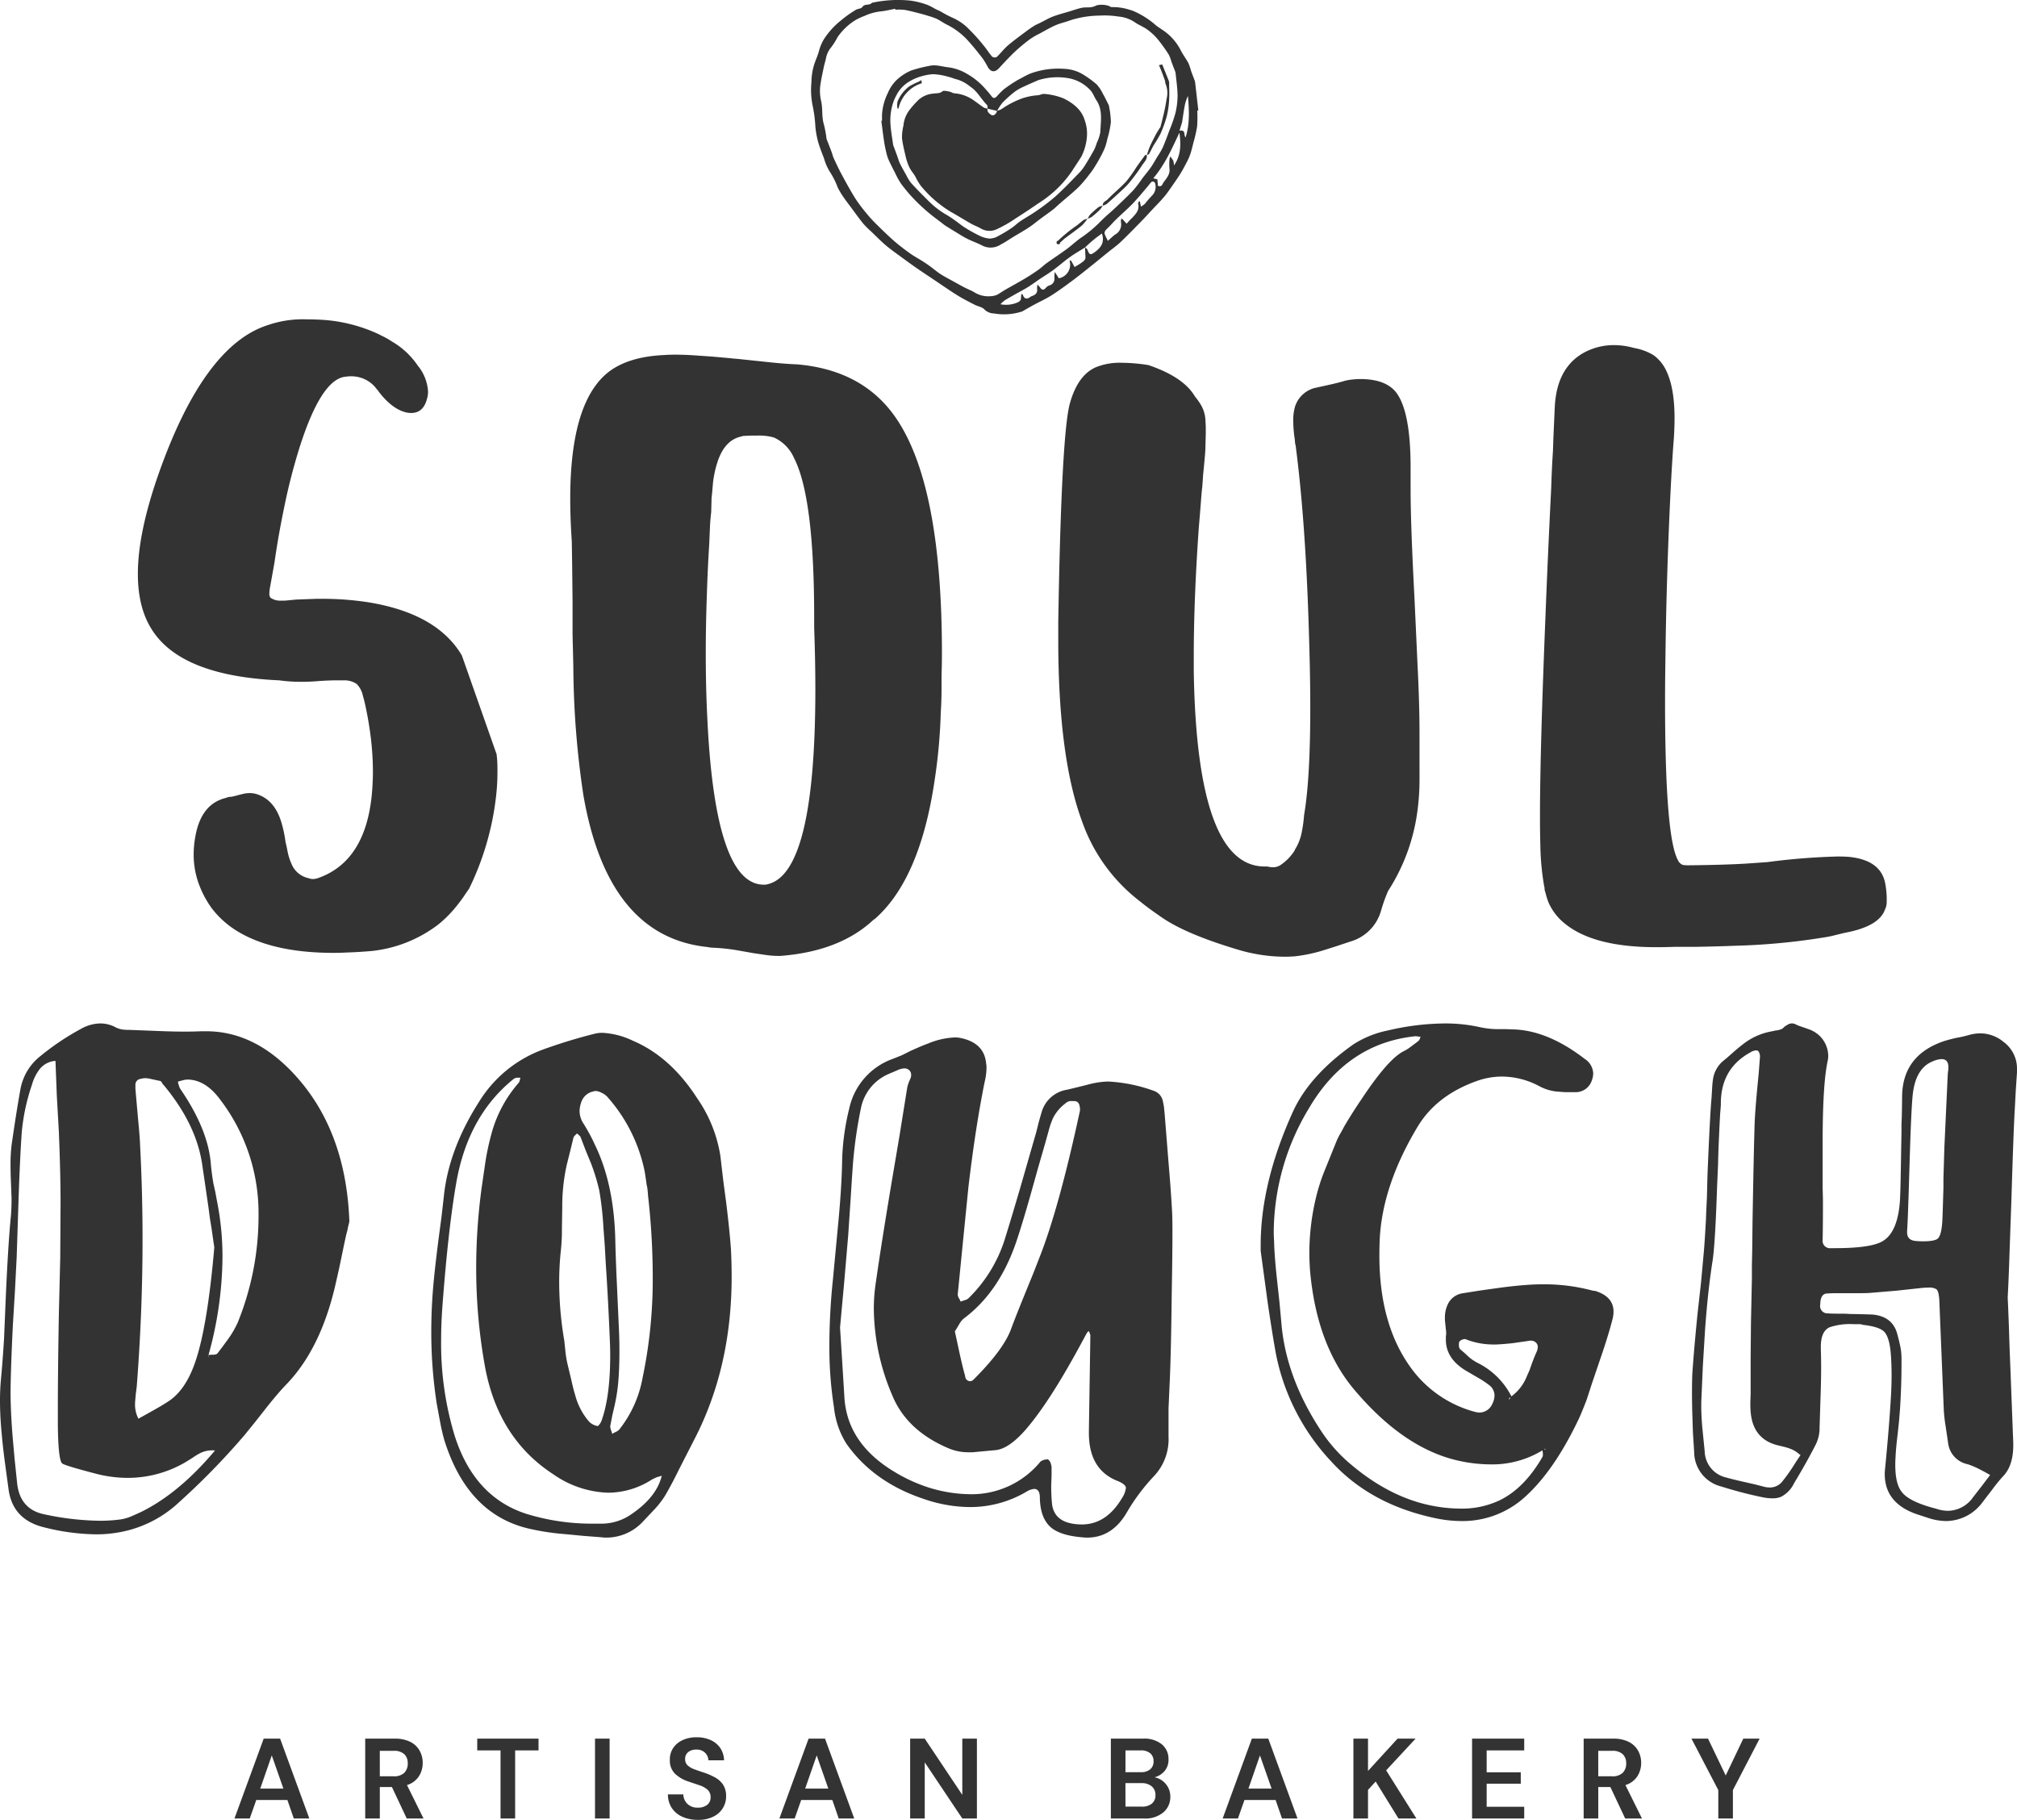
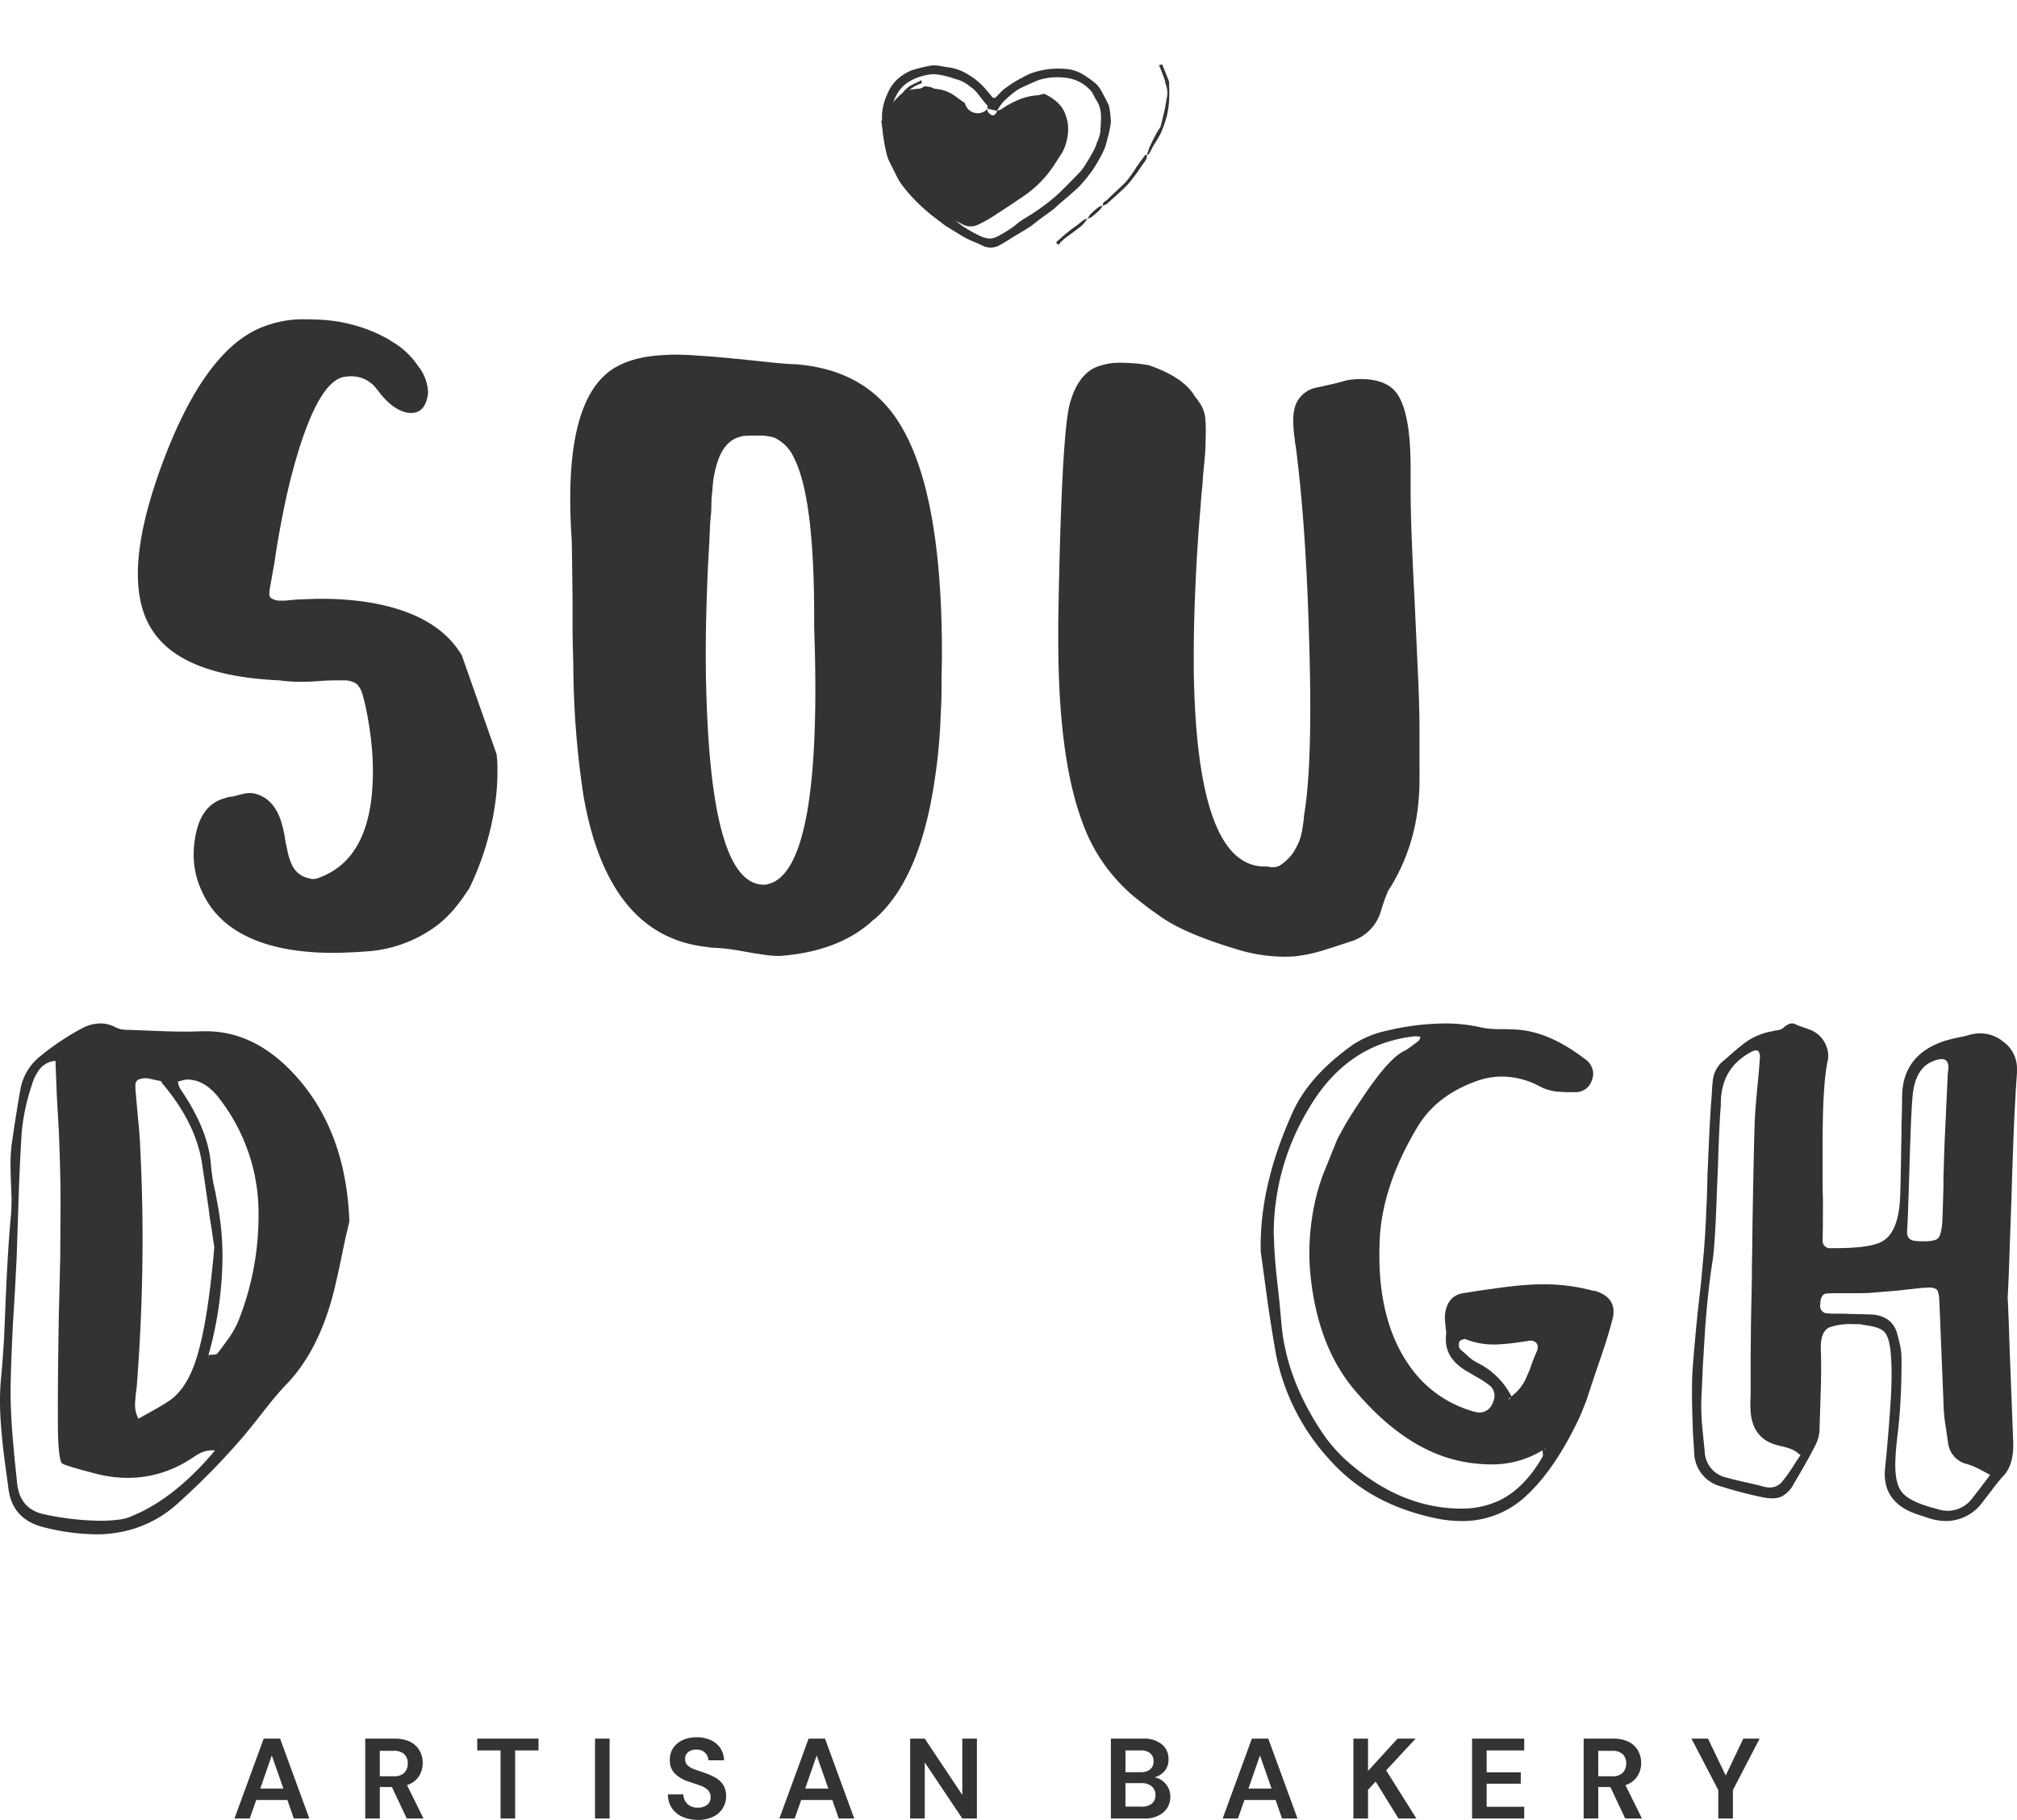
<svg xmlns="http://www.w3.org/2000/svg" width="424.27" height="382.833" viewBox="0 0 424.27 382.833">
  <g id="Group_125" data-name="Group 125" transform="translate(-189.234 -259.455)">
    <g id="Group_102" data-name="Group 102" transform="translate(-48.766 -519.254)">
      <g id="Group_83" data-name="Group 83" transform="translate(0 6)">
        <g id="Group_77" data-name="Group 77" transform="translate(0.906 709)">
          <g id="Group_71" data-name="Group 71" transform="translate(237.094 279)">
            <path id="Path_92" data-name="Path 92" d="M45.142,16.2q-.215-1.36-.572-3.936l-.358-2.147L43.925,7.9q-.787-5.438-1.36-9.3Q41.278-9.776,34.48-17.933l-.215-.215-.143-.286q-.215-.358-.429-.358l-1-.215-1-.215a4.437,4.437,0,0,0-1.073-.143,2.925,2.925,0,0,0-.93.143,1.231,1.231,0,0,0-1.145,1.145v.93l.072.859.5,5.653q.358,3.578.429,5.724.5,9.589.5,19.392,0,15.241-1.216,30.984l-.215,1.717L28.469,48.9v.286a6.242,6.242,0,0,0,.716,3.077l3.077-1.717q1.789-1,3.005-1.789,3.363-2.075,5.367-7.084Q43.568,34.446,45.142,16.2ZM43.854,38.882l.572-.072H45q.716-.072.859-.358L47,36.95l1.145-1.574a19.7,19.7,0,0,0,1.932-3.363A59.688,59.688,0,0,0,54.444,9.043V8.614a39.306,39.306,0,0,0-8.014-23.4q-3.077-4.222-6.869-4.293a4.2,4.2,0,0,0-1,.143l-1.073.286.072.429.143.429a2.425,2.425,0,0,0,.358.787q5.868,8.587,6.368,15.885.143,1.574.5,3.792l.429,1.932.358,1.932a59.694,59.694,0,0,1,1.145,11.735A78.157,78.157,0,0,1,43.854,39.1l.143.286ZM45.571,58.99a6.605,6.605,0,0,0-.93-.072,5.716,5.716,0,0,0-2.576.644,13.229,13.229,0,0,0-1.5.93l-1.5.93A24.022,24.022,0,0,1,26.9,64.714a26.723,26.723,0,0,1-6.869-.93q-6.583-1.717-6.941-2.147-.787-.93-.859-8.086V49.973q0-7.656.215-19.821l.286-11.664L12.8,6.825q0-6.082-.358-14.955l-.429-7.513-.286-7.442.143.072A4.638,4.638,0,0,0,8.434-21.3,9.556,9.556,0,0,0,6.788-18,43.2,43.2,0,0,0,4.641-8.058Q4.283-2.906,4,5.108l-.215,6.583-.215,6.583L3.21,25.287l-.429,7.084q-.429,8.515-.5,14.1,0,4.079.429,9.517l.429,4.794.5,4.794q.5,5.724,5.724,6.8a58.463,58.463,0,0,0,11.664,1.36,32.508,32.508,0,0,0,4.436-.286,9.4,9.4,0,0,0,2.218-.644l1.145-.5,1.073-.5q8.014-4.007,15.528-13.023l1.36-1.145.143-.215-.286.358ZM73.55,10.761q-.072.358-.286,1.216l-.143.716-.215.787q-.429,1.932-.716,3.363L71.4,20.636l-.859,3.792Q67.4,37.737,60.24,45.108,58.38,47.04,55.8,50.331L53.657,53.05,51.51,55.7A152.074,152.074,0,0,1,37.7,69.866a24.68,24.68,0,0,1-13.453,6.44,25.882,25.882,0,0,1-3.936.286,46.492,46.492,0,0,1-10.8-1.431q-6.8-1.574-7.656-8.086l-.787-5.8q-.429-3.292-.644-5.8Q.062,51.762.062,48.471q0-2.433.215-4.651Q.634,40.027.92,35.3l.358-8.587q.5-11.306,1.073-17.03.143-1.646.143-3.792L2.351,2.174Q2.28.385,2.28-1.117a33.062,33.062,0,0,1,.215-4.15Q3.568-12.71,4.355-17a11.44,11.44,0,0,1,4.293-7.084,53.2,53.2,0,0,1,8.444-5.653,8.4,8.4,0,0,1,4.079-1.145,6.781,6.781,0,0,1,3.292.859,5.086,5.086,0,0,0,1.431.429,11.865,11.865,0,0,0,1.431.072l3.792.143,3.721.143q2.218.072,4.079.072,1.932,0,3.435-.072h1.073q9.875,0,18.032,8.515Q72.834-8.846,73.55,10.761Z" transform="translate(-0.062 30.885)" fill="#333" />
-             <path id="Path_93" data-name="Path 93" d="M59.306,36.874l.143,1.36a22.06,22.06,0,0,0,.5,2.648l.716,3.005q.429,1.932.787,3.077a14,14,0,0,0,2.862,5.51,3.242,3.242,0,0,0,1.86,1q.143,0,.5-.5a3.3,3.3,0,0,0,.429-.93q1.717-5.009,1.717-13.453,0-1.5-.072-3.077-.358-8.73-.859-16.172l-.215-3.864-.286-3.864a67.633,67.633,0,0,0-.859-7.656A41.817,41.817,0,0,0,64.816-1.7L63.671-4.486,62.6-7.276a.954.954,0,0,0-.358-.429l-.215-.215-.215-.143-.429.429a1.126,1.126,0,0,0-.286.429l-.716,2.934-.716,2.862a40.168,40.168,0,0,0-.93,8.944l-.072,4.436a40.17,40.17,0,0,1-.215,4.508,62.213,62.213,0,0,0-.358,6.726,73.183,73.183,0,0,0,1.073,12.308ZM76.765,4.888q0-.286-.072-.93l-.072-.644-.143-.644q-.215-1.646-.429-2.862a33.7,33.7,0,0,0-7.657-15.385,3.767,3.767,0,0,0-1.431-1.073,2.839,2.839,0,0,0-1.216-.358.8.8,0,0,0-.358.072,3.393,3.393,0,0,0-2.719,2.5,5.2,5.2,0,0,0-.286,1.646,4.757,4.757,0,0,0,.644,2.361A37.305,37.305,0,0,1,65.6-5.7Q69.681,2.67,69.9,14.691q.072,3.435.358,9.588l.215,4.794.215,4.794q.072,1.86.072,3.578,0,4.222-.286,7.227a37.7,37.7,0,0,1-.716,4.436l-.5,2.147-.429,2.218v.143a1.758,1.758,0,0,0,.143.644l.143.429.143.429.358-.215.429-.215a2.5,2.5,0,0,0,.644-.429A24.478,24.478,0,0,0,75.62,43.385a100.773,100.773,0,0,0,2.147-21.538A152.658,152.658,0,0,0,76.765,4.888ZM79.842,63.85l-.572.215-.572.143q-.644.286-1.073.5A17.094,17.094,0,0,1,68.393,67.5a21.159,21.159,0,0,1-11.521-3.864Q45.281,56.122,42.49,41.024A116.167,116.167,0,0,1,40.63,20.2,126.089,126.089,0,0,1,41.774,3.385L42.2.452l.429-2.934a56.6,56.6,0,0,1,1.288-5.8,26.894,26.894,0,0,1,5.653-10.447.984.984,0,0,0,.215-.5l.072-.286.072-.286h-.716a1.685,1.685,0,0,0-.644.215q-9.732,7.8-12.165,22.111-1.646,9.517-2.862,25.545-.286,3.792-.286,7.37A66.6,66.6,0,0,0,36.05,55.335q4.079,13.023,15.1,16.6a46.635,46.635,0,0,0,14.1,2.075h1.86a10.965,10.965,0,0,0,5.653-1.646q5.868-3.792,6.941-8.587l.215-.215Zm-47.513-15.1a98.7,98.7,0,0,1-1.145-15.17,110.751,110.751,0,0,1,.572-11.163q.286-3.005,1-8.587l.572-4.293.5-4.365q1-9.875,7.442-19.964A26.486,26.486,0,0,1,54.511-25.666,111.593,111.593,0,0,1,65.46-29.029a6.512,6.512,0,0,1,1.717-.215A16.7,16.7,0,0,1,73.545-27.6q7.943,3.363,13.6,12.165A29.073,29.073,0,0,1,92.007-3.269l.572,4.937.644,4.866q.716,5.8,1,9.8.143,2.934.143,5.724,0,19.177-7.943,34.418l-1.5,2.934-1.5,2.934q-1.717,3.506-3.077,5.8A19.134,19.134,0,0,1,78.2,70.934l-1.288,1.36-1.216,1.288a10.471,10.471,0,0,1-7.728,3.363,7.075,7.075,0,0,1-1-.072l-3.721-.286-3.721-.358a52.151,52.151,0,0,1-7.37-1.073Q38.841,72.294,33.9,56.337q-.429-1.5-.859-3.721l-.358-1.932Z" transform="translate(59.534 31.22)" fill="#333" />
            <path id="Path_94" data-name="Path 94" d="M176.145-20.528l.065-.588a6.04,6.04,0,0,0,.065-.849q0-1.7-1.437-1.7a5.056,5.056,0,0,0-1.828.457q-3.657,1.437-4.245,7.118-.326,3.134-.653,14.3l-.131,4.245q-.065,2.481-.131,3.983-.131,4.245-.261,6.073v.261q0,1.7,1.894,1.828.784.065,1.437.065,2.481,0,3.134-.588.849-.784.98-4.375.065-1.828.2-6.334V1.413L175.3-.742l.131-4.375ZM145.192,59.726a5.774,5.774,0,0,0-2.22-1.437q-.522-.2-1.241-.392l-1.371-.327q-5.224-1.306-5.681-7.052-.065-.784-.065-1.894l.065-1.894V39.287l.065-7.379q.065-3.069.2-9.469V19.632l.065-2.938.065-6.008q.261-15.084.457-21.157.131-2.677.522-6.857l.327-3.4.261-3.4v-.2a1.6,1.6,0,0,0-.131-.588q-.131-.457-.392-.522a.579.579,0,0,0-.261-.065,1.232,1.232,0,0,0-.392.065,2.011,2.011,0,0,0-.784.327q-6.269,3.4-6.269,10.775V-14l-.065.849-.065.784q-.131,2.024-.327,6.661-.065,1.437-.131,4.245l-.2,4.571q-.392,11.754-.914,15.411-1.045,6.6-1.632,14.954l-.457,7.51-.327,7.51v.914q0,1.828.2,4.245l.261,2.612.261,2.612a5.8,5.8,0,0,0,4.571,5.485q1.371.392,3.983.979l2.024.457,2.024.522a5.126,5.126,0,0,0,1.11.131,3.35,3.35,0,0,0,2.743-1.437q.849-1.045,1.894-2.612l.914-1.437.914-1.371-.2-.261Zm38.854,3.526-1.241-.653a17.211,17.211,0,0,0-2.481-1.045,5.179,5.179,0,0,1-4.114-4.506l-.522-3.526A31.014,31.014,0,0,1,175.3,50l-.457-11.232-.457-11.232q-.065-2.351-.653-2.808a2.922,2.922,0,0,0-1.7-.326q-.588,0-1.306.065l-5.42.588-5.485.457q-.718.065-2.481.065h-4.506q-1.306,0-2.024.065a1.253,1.253,0,0,0-1.241.849,2.4,2.4,0,0,0-.2.718l-.065.849a1.539,1.539,0,0,0,1.632,1.763q.718.065,2.09.065h1.306l1.371.065q3.526.065,4.767.131,4.179.457,5.093,4.245l.327,1.241.261,1.175a13.1,13.1,0,0,1,.261,2.416v1.437q0,4.506-.326,9.534l-.2,2.416-.261,2.481q-.392,3.2-.457,4.9-.065.914-.065,1.763,0,3.918,1.306,5.616,1.437,2.024,6.726,3.461l.522.131a7.685,7.685,0,0,0,2.547.457,6.523,6.523,0,0,0,5.224-2.808l1.828-2.351,1.828-2.416.2-.261-.065.392Zm4.7-36.7q.065.979.131,2.808l.065,1.633.065,1.7q.131,4.375.261,7.444l.326,8.489.327,8.489v.457q0,4.375-2.22,6.6a32.576,32.576,0,0,0-2.22,2.743l-1.11,1.437-1.045,1.371a9.582,9.582,0,0,1-7.51,3.787,12.374,12.374,0,0,1-3.787-.653L169.419,72q-6.53-2.351-6.53-8.358a10.068,10.068,0,0,1,.065-1.11q.849-8.62,1.241-15.28.131-2.351.131-4.506,0-2.612-.2-4.832-.327-3.265-1.437-4.31-1.045-.98-4.375-1.371L157.8,32.1h-1.371a13.334,13.334,0,0,0-5.159.653q-1.828.849-1.828,4.114v.457q.065,1.763.065,3.853,0,2.024-.065,4.375l-.261,8.228a7.926,7.926,0,0,1-.784,3.592q-1.894,3.722-4.571,8.163a6.264,6.264,0,0,1-2.743,2.873,4.728,4.728,0,0,1-1.828.326,10.9,10.9,0,0,1-2.22-.261,86.534,86.534,0,0,1-8.489-2.22,7.5,7.5,0,0,1-5.746-7.248l-.261-4.114-.131-4.049q-.065-2.351-.065-4.44,0-2.024.065-3.787.327-4.963,1.11-12.8l.718-6.4.588-6.4q.2-2.286.457-6.987.065-1.894.2-4.506L125.6.76q.522-12.734.849-16.194l.065-1.045.065-1.045a18.721,18.721,0,0,1,.2-2.024,6.2,6.2,0,0,1,1.959-3.592l1.175-.979,1.175-1.045q1.437-1.241,2.416-1.959a13.508,13.508,0,0,1,5.812-2.416l.522-.131.522-.065a4.289,4.289,0,0,0,.979-.327l.588-.522.653-.392a1.739,1.739,0,0,1,.784-.2,1.739,1.739,0,0,1,.784.2,10.135,10.135,0,0,0,1.306.522L146.76-30a6.445,6.445,0,0,1,2.285,1.306A5.991,5.991,0,0,1,151-24.381a5.405,5.405,0,0,1-.131,1.175q-1.045,4.832-1.045,17.174V3.437l.065,2.481q0,5.746-.065,8.293v.131a1.558,1.558,0,0,0,1.763,1.763h.784q7.705,0,10.122-1.5,3.134-1.894,3.591-8.489.131-2.09.261-11.036l.065-3.461v-1.7l.065-1.5q.065-3.461.065-4.44.2-8.424,8.62-11.362.98-.327,2.612-.718l1.371-.261,1.306-.327A8.839,8.839,0,0,1,183-29.082a7.608,7.608,0,0,1,4.832,1.763,6.937,6.937,0,0,1,2.873,5.746v.718L190.445-17l-.2,3.787q-.261,4.245-.718,19.264-.261,7.314-.392,11.1Q188.943,23.027,188.747,26.553Z" transform="translate(233.563 31.172)" fill="#333" />
            <path id="Path_96" data-name="Path 96" d="M148.816,59.03a20.276,20.276,0,0,1-10.976,3.012,31.8,31.8,0,0,1-6.894-.8q-11.445-2.61-21.819-14.925-7.429-8.835-9.1-23.157a47.515,47.515,0,0,1-.335-5.622,50.245,50.245,0,0,1,1.272-11.11A40,40,0,0,1,102.971.066l1.272-3.146,1.272-3.146.468-.937q.469-.8,1.071-1.941,1.74-2.945,3.614-5.689,5.488-8.3,8.768-10.039a8.4,8.4,0,0,0,1.606-1l1.606-1.2a1.557,1.557,0,0,0,.268-.4l.067-.268.134-.2-.535-.067-.535-.067q-14.39,1.472-22.421,15.126A50.783,50.783,0,0,0,92.2,13.117q0,.87.067,1.807.067,3.346.669,8.7l.468,4.283.4,4.35q.937,11.579,8.5,22.956a32.052,32.052,0,0,0,6.358,7.027q8.634,7.228,18,8.7a30.951,30.951,0,0,0,4.819.4,18.474,18.474,0,0,0,8.232-1.74q5.22-2.543,9.035-9.169a1.482,1.482,0,0,0,.067-.469V59.7l-.067-.4-.067-.469.736.067-.134-.134h-.067l-.2.134Zm-6.693-11.244a9.719,9.719,0,0,0,3.346-4.35l.535-1.2.468-1.339q.6-1.606,1-2.476a2.688,2.688,0,0,0,.268-1.071,1.246,1.246,0,0,0-.268-.8,1.486,1.486,0,0,0-1.272-.535,2.2,2.2,0,0,0-.535.067l-3.279.469q-1.874.2-3.346.268h-.4a15.939,15.939,0,0,1-6.157-1.138h-.134a1.543,1.543,0,0,0-.535.134,1.137,1.137,0,0,0-.6.468,1.741,1.741,0,0,0-.067.535v.268a1.272,1.272,0,0,0,.268.736l.937.8.937.87a10.128,10.128,0,0,0,2.075,1.339,15.866,15.866,0,0,1,6.894,7.027l-.268.134-.268.067v.4ZM89.451,17.133v-1.2q0-13.185,6.827-28.177,3.48-7.563,12.649-14.055a21.029,21.029,0,0,1,7.3-2.945,53.566,53.566,0,0,1,11.913-1.472,33.29,33.29,0,0,1,7.5.8,18.473,18.473,0,0,0,3.614.4h1.807l1.874.067q7.094.335,14.724,6.224a3.8,3.8,0,0,1,1.74,3.012,4.111,4.111,0,0,1-.268,1.406,3.554,3.554,0,0,1-3.614,2.543h-2.075l-1.807-.134a9.967,9.967,0,0,1-3.48-1.071,16.847,16.847,0,0,0-7.9-2.075,15.823,15.823,0,0,0-5.154.87q-8.634,3.012-12.649,9.7-7.429,12.382-7.964,23.76-.067,1.673-.067,3.346,0,14.055,6.224,23.023A24.382,24.382,0,0,0,134.561,51a4.15,4.15,0,0,0,1,.134,2.968,2.968,0,0,0,2.61-1.807,4.036,4.036,0,0,0,.468-1.807,2.744,2.744,0,0,0-1.2-2.209,19.417,19.417,0,0,0-2.342-1.539l-2.409-1.406q-4.283-2.543-4.283-6.559V35.07a3.407,3.407,0,0,0,.067-.669,4.51,4.51,0,0,0-.067-.736l-.134-1.339a8.629,8.629,0,0,1-.067-1.071,6.427,6.427,0,0,1,.736-3.146,4.127,4.127,0,0,1,3.079-2.075l3.346-.535,3.346-.468q3.748-.535,6.626-.736,1.74-.134,3.413-.134a39.194,39.194,0,0,1,10.039,1.2l.535.134.535.067q3.815,1.2,3.815,4.35a6.345,6.345,0,0,1-.2,1.539q-.736,2.878-2.008,6.693L160.328,41.5l-1.138,3.346-1.2,3.681q-.8,2.075-1.472,3.614-5.153,10.976-11.311,16.6a19.474,19.474,0,0,1-13.52,5.22,26.807,26.807,0,0,1-5.488-.6q-13.653-2.878-21.886-11.913A46.02,46.02,0,0,1,92.664,38.818q-.8-4.417-1.74-10.842l-.736-5.421Z" transform="translate(175.728 30.721)" fill="#333" />
-             <path id="Path_91" data-name="Path 91" d="M87.147,39.758q.6,2.692,1.122,4.562a1.066,1.066,0,0,0,1.047,1.047,1.077,1.077,0,0,0,.748-.374Q96.2,38.86,97.841,34.6q1.047-2.842,3.216-8.151l1.645-4.038,1.57-4.038q3.889-10.245,8.076-29.613a2.459,2.459,0,0,0,.075-.6,2.459,2.459,0,0,0-.075-.6,1.391,1.391,0,0,0-.523-.972,1.865,1.865,0,0,0-.823-.15h-.374a1.523,1.523,0,0,0-1.122.374,8.942,8.942,0,0,0-2.767,3.216,17.329,17.329,0,0,0-.9,2.617l-.374,1.346-.374,1.346L103.6.5l-1.421,5.085q-1.72,6.132-3.066,10.17Q95.523,26.521,88.044,32.13A4.057,4.057,0,0,0,87,33.4l-.449.748L86.1,34.9ZM62.394,41.179l.449,7.254q.449,9.946,10.544,16a33.482,33.482,0,0,0,7.4,3.365,30.216,30.216,0,0,0,8.525,1.346,18.709,18.709,0,0,0,14.807-6.88,2.534,2.534,0,0,1,.823-.374,3.217,3.217,0,0,1,.6-.075h.15a1.861,1.861,0,0,1,.523.673,5.909,5.909,0,0,1,.224.9v1.87l-.075,1.944a37.277,37.277,0,0,0,.15,3.739q.3,3.739,4.412,4.412a12.3,12.3,0,0,0,1.87.15q5.16,0,8.45-5.534a4.956,4.956,0,0,0,.823-2.094v-.15q-.15-.748-1.87-1.421-5.908-2.393-5.908-10.021v-.6l.3-19.443v-.6l-.15-.449-.15-.374-.3.224-.15.224-1.5,2.767q-6.581,12.115-11.591,17.8-3.44,3.814-6.132,4.038l-2.393.224-2.393.224h-.748a10.618,10.618,0,0,1-4.113-.748Q76,55.836,72.939,48.358A47.159,47.159,0,0,1,69.05,30.186a36.865,36.865,0,0,1,.449-5.758q1.122-7.852,3.216-20.415l1.72-10.17L76.079-16.4a9.4,9.4,0,0,1,.3-1.047l.224-.523.224-.523a2.2,2.2,0,0,0,.075-.523,1.308,1.308,0,0,0-.748-1.271,1.327,1.327,0,0,0-.6-.15,3.674,3.674,0,0,0-1.346.3l-1.047.449-1.047.449a9.908,9.908,0,0,0-5.758,7.1A95.626,95.626,0,0,0,64.713-1q-.224,2.842-.523,7.777l-.523,7.852-.823,9.647-.9,9.8Zm68.649,9.871v5.983a11.274,11.274,0,0,1-2.991,8.226,41.846,41.846,0,0,0-5.908,7.927q-3.066,5.085-8.226,5.085A9.072,9.072,0,0,1,112.8,78.2q-4.412-.374-6.431-2.019-2.318-1.944-2.393-6.282,0-1.87-1.2-1.87a3.682,3.682,0,0,0-1.645.6,23.272,23.272,0,0,1-11.89,3.216,30.326,30.326,0,0,1-9.722-1.72Q68.975,66.6,63.292,58.528A17.685,17.685,0,0,1,60.675,50.9,81.958,81.958,0,0,1,59.7,37.664a135.3,135.3,0,0,1,.748-13.685l.6-6.356.6-6.356q.673-7.329.748-12.788a51.124,51.124,0,0,1,1.5-10.544,14.283,14.283,0,0,1,9.2-10.395l1.87-.748,1.795-.9q2.468-1.122,3.739-1.57A16.081,16.081,0,0,1,86.1-26.947a5.923,5.923,0,0,1,.972.075q5.235.972,5.609,5.459a4.2,4.2,0,0,1,.075.823,12.642,12.642,0,0,1-.374,2.916Q90.437-8.1,88.942,4.61L87.82,15.828,86.7,27.12a1.764,1.764,0,0,0,.224.748l.224.374.15.374.449-.15.449-.15a1.734,1.734,0,0,0,.748-.374,29.865,29.865,0,0,0,7.553-12.115q1.5-4.786,3.44-11.442l3.29-11.442.524-2.094q.374-1.346.6-2.094a6.628,6.628,0,0,1,5.384-4.711l2.169-.523L113.994-17a17.934,17.934,0,0,1,4.263-.673A32.676,32.676,0,0,1,127.9-15.73a2.9,2.9,0,0,1,1.87,1.87q.15.6.3,1.421l.15,1.5.823,10.32q.523,6.132.748,10.32.075,1.346.075,4.412,0,4.487-.15,12.862-.15,13.087-.449,19.069Z" transform="translate(114.755 29.895)" fill="#333" />
          </g>
        </g>
        <g id="Group_78" data-name="Group 78" transform="translate(288.205 319.971)">
-           <path id="Path_7" data-name="Path 7" d="M201.635,476a28.232,28.232,0,0,1-.029,3.343,29.074,29.074,0,0,1-.768,3.359c-.167.686-.332,1.374-.537,2.049a10.081,10.081,0,0,1-.564,1.483c-.4.818-.828,1.621-1.276,2.413-.327.578-.687,1.138-1.061,1.686-.709,1.042-1.421,2.083-2.168,3.1-.413.561-.887,1.079-1.355,1.6-.485.538-1,1.052-1.5,1.58-.81.863-1.6,1.746-2.426,2.592-1.463,1.5-2.92,3-4.434,4.444-.8.763-1.72,1.4-2.583,2.1-1.119.907-2.229,1.824-3.355,2.723-1.359,1.084-2.707,2.184-4.1,3.222-1.479,1.1-2.97,2.2-4.525,3.187-1.2.762-2.51,1.345-3.762,2.024-.81.439-1.6.909-2.407,1.363a.651.651,0,0,1-.147.039,12.154,12.154,0,0,1-5.715.375,2.943,2.943,0,0,1-2.027-.816c-.429-.527-1.341-.651-2.019-.991-.949-.476-1.891-.968-2.817-1.488-.7-.4-1.385-.831-2.059-1.275-1.1-.724-2.186-1.472-3.28-2.208-1.349-.907-2.71-1.8-4.047-2.72-1.143-.791-2.265-1.612-3.384-2.436-1.072-.789-2.169-1.552-3.18-2.414-1.07-.912-2.055-1.924-3.071-2.9a18.839,18.839,0,0,1-1.678-1.671c-.922-1.14-1.771-2.339-2.647-3.516-.522-.7-1.059-1.393-1.549-2.117a17.416,17.416,0,0,1-1.137-1.9,16.864,16.864,0,0,0-1.483-3.049,10.924,10.924,0,0,1-1.429-3.151c-.468-1.193-.934-2.394-1.284-3.624a20.555,20.555,0,0,1-.518-2.917,29.125,29.125,0,0,0-.578-4.508,16.453,16.453,0,0,1-.259-4.944,13.326,13.326,0,0,1,.441-3.253c.3-1.162.886-2.249,1.172-3.413a9.355,9.355,0,0,1,1.025-2.4,16.4,16.4,0,0,1,3.585-3.945,24.063,24.063,0,0,1,3.1-2.208c.413-.267,1.144-.235,1.36-.574.512-.8,1.473-.293,2-.871a.4.4,0,0,1,.207-.082,25.72,25.72,0,0,1,8.022-.415,17.758,17.758,0,0,1,3.4.856,11.943,11.943,0,0,1,1.672.848c.4.2.821.373,1.219.582a23.408,23.408,0,0,0,2.482,1.309,10.8,10.8,0,0,1,3.467,2.421,38.153,38.153,0,0,1,3.073,3.423c.631.75,1.141,1.6,1.789,2.337a.978.978,0,0,0,.959.077c.819-.76,1.489-1.686,2.334-2.411,1.252-1.074,2.6-2.037,3.92-3.031.53-.4,1.079-.779,1.645-1.126.4-.247.846-.422,1.269-.633.888-.442,1.747-.958,2.668-1.313,1.084-.417,2.221-.7,3.335-1.034.906-.274,1.8-.605,2.724-.8.636-.136,1.317-.046,1.968-.132a3.6,3.6,0,0,0,1.147-.391,4.866,4.866,0,0,1,2.692.164.853.853,0,0,0,.462.208,11.469,11.469,0,0,1,3.749.55,7.5,7.5,0,0,1,1.283.473,17.8,17.8,0,0,1,3.948,2.514c.845.775,1.921,1.3,2.787,2.052a11.243,11.243,0,0,1,2.768,3.483c.459.93,1.116,1.761,1.607,2.678a11.993,11.993,0,0,1,.568,1.646c.243.68.507,1.353.758,2.031a1.588,1.588,0,0,1,.1.362q.343,2.979.677,5.959Zm-23.585,28.785c-1.073.676-2.18,1.3-3.208,2.04-1.207.866-2.324,1.857-3.52,2.739-.9.665-1.872,1.239-2.8,1.865-.84.564-1.649,1.175-2.508,1.707-.9.557-1.847,1.038-2.769,1.561-.722.409-1.447.813-2.149,1.254a7.131,7.131,0,0,0-.862.791,6.155,6.155,0,0,0,3.45-.321c.507-.214.87-.422.88-1.017,0-.277.046-.553.07-.83.23.075.319.159.349.259.219.739.813.915,1.443.427a1.379,1.379,0,0,1,.377-.213c.745-.264,1.29-.653,1.14-1.575a4.011,4.011,0,0,1,.08-.856,5.024,5.024,0,0,1,.528.565c.393.621.783.651,1.264.076a1.615,1.615,0,0,1,.7-.471,1.426,1.426,0,0,0,1.062-1.622,10.13,10.13,0,0,1,.09-1.224l.847,1.336a2.905,2.905,0,0,0,2.252-3.724l.339.024.735,1.34c.493-.308,1.024-.6,1.511-.956.382-.278.8-.561.769-1.146-.041-.681-.061-1.363-.086-2.042.166.152.414.272.485.46.438,1.162.654,1.229,1.635.489,1.218-.919,2.045-1.988,1.425-3.858A26.578,26.578,0,0,0,178.049,504.786Zm-39.92-50-.03-.2c-1.019.191-2.03.448-3.057.554a10.736,10.736,0,0,0-3.419.957,11.092,11.092,0,0,0-2.238,1.092,12.774,12.774,0,0,0-3.407,3.358,14.562,14.562,0,0,1-1.4,2.211,4.877,4.877,0,0,0-1.05,2.3c-.136.62-.341,1.226-.465,1.848-.281,1.4-.61,2.8-.767,4.221a9.808,9.808,0,0,0,.259,3.045c.317,1.547.057,3.186.549,4.758a23.528,23.528,0,0,1,.545,2.99.764.764,0,0,0,.043.145c.329.844.667,1.685.985,2.533.188.5.3,1.033.528,1.516.546,1.176,1.1,2.349,1.719,3.489.894,1.651,1.794,3.3,2.789,4.892a31.754,31.754,0,0,0,2.3,3.071,26.916,26.916,0,0,0,2,2.212c1.264,1.249,2.534,2.495,3.869,3.666,1.069.937,2.214,1.792,3.369,2.623.787.567,1.654,1.021,2.476,1.541.568.36,1.131.731,1.676,1.126.76.551,1.47,1.179,2.259,1.683.944.6,1.948,1.113,2.93,1.658.706.392,1.41.789,2.128,1.159.656.337,1.352.6,1.989.969a5.483,5.483,0,0,0,3.365.851,4.167,4.167,0,0,0,1.316-.246c.628-.294,1.187-.73,1.792-1.078,1.38-.795,2.784-1.551,4.152-2.364.962-.571,1.9-1.186,2.817-1.83.648-.455,1.217-1.021,1.86-1.483,1.373-.986,2.793-1.907,4.154-2.909,1.078-.793,2.049-1.737,3.153-2.487a26.67,26.67,0,0,0,4.063-3.425c.947-.966,2.009-1.818,2.992-2.75,1.3-1.235,2.619-2.46,3.849-3.766a30.539,30.539,0,0,0,1.9-2.507c.576-.755,1.2-1.475,1.742-2.254.505-.727.929-1.512,1.387-2.271a16.748,16.748,0,0,0,1.106-1.871c.536-1.228.992-2.491,1.459-3.748a30.051,30.051,0,0,0,1.215-3.5,15.752,15.752,0,0,0,.459-3.712c-.014-1.595-.266-3.188-.419-4.781a1.133,1.133,0,0,0-.081-.289c-.257-.671-.521-1.339-.773-2.011a7.919,7.919,0,0,0-.584-1.556,33.626,33.626,0,0,0-2.379-3.3,11.941,11.941,0,0,0-2.181-1.993c-.836-.6-1.843-.964-2.674-1.568a7.261,7.261,0,0,0-3.327-1.135,18.616,18.616,0,0,0-3.978-.2,20.892,20.892,0,0,0-6.152.984c-1.018.39-2.108.606-3.1,1.04-1.153.5-2.243,1.15-3.351,1.75a16.054,16.054,0,0,0-2.04,1.186,36.387,36.387,0,0,0-3.139,2.6c-1.17,1.107-2.267,2.295-3.357,3.483-.935,1.02-1.761.789-2.348-.175a19.366,19.366,0,0,0-1.1-1.839c-.984-1.272-1.987-2.535-3.068-3.723a14.923,14.923,0,0,0-4.466-3.4c-.735-.361-1.4-.856-2.137-1.22a11.337,11.337,0,0,0-1.637-.58c-.6-.191-1.208-.374-1.82-.529-1.112-.281-2.22-.586-3.347-.785A11.08,11.08,0,0,0,138.13,454.783ZM189.788,496.2a4.893,4.893,0,0,0,.82-.57,21.286,21.286,0,0,1,1.518-1.748,2.635,2.635,0,0,0,.671-2.508.628.628,0,0,0-.338-.414.527.527,0,0,0-.481.072c-.334.35-.612.753-.929,1.12-.989,1.147-1.941,2.33-2.992,3.418-1.125,1.165-2.358,2.225-3.522,3.354-.663.643-1.254,1.363-1.93,1.992-.387.361-.6.708-.382,1.215.186.425.4.837.613,1.272.525-.464.983-.936,1.508-1.317a2.4,2.4,0,0,0,1.242-2.592,2.564,2.564,0,0,1,.042-.7c.128-.009.2-.036.223-.013.311.335.614.677.92,1.017q.472-.519.945-1.037c.016-.017.049-.018.065-.035.845-.894,1.773-1.747,1.413-3.186-.033-.132.132-.313.205-.471l.169.052Zm6.947-8.645c1.511-2.17,1.472-4.515,1.145-6.907-1.57,3.34-3.031,6.7-5.5,9.6l.868.227c.042.5.08.947.114,1.351.86.338.922-.374,1.224-.783.638-.868,1.375-1.669,1.2-2.893a10.365,10.365,0,0,1,0-1.744,6.023,6.023,0,0,1,.145-.754,4.716,4.716,0,0,1,.662.906A4.388,4.388,0,0,1,196.735,487.557Zm2.444-5.915c.932-2.917.725-5.81.5-8.712a8.2,8.2,0,0,0-.676,2.026c-.22,1.166-.377,2.343-.563,3.515a1.509,1.509,0,0,1-.062.215c-.145.462-.291.924-.486,1.542C199.353,480,198.7,481.173,199.18,481.642Z" transform="translate(0 0)" fill="#333" />
          <path id="Path_13" data-name="Path 13" d="M217.365,554.6c0-.456-.02-.914,0-1.369a11.922,11.922,0,0,1,1.231-4.484,8.177,8.177,0,0,1,1.981-2.851,10.532,10.532,0,0,1,2.9-1.854,27.83,27.83,0,0,1,3.691-.948c1.5-.393,2.828.152,4.2.272a10.339,10.339,0,0,1,3.817,1.343,14.743,14.743,0,0,1,3.957,3.236c.449.5.892,1.016,1.3,1.552.367.482.707.335,1.04.006a19.125,19.125,0,0,1,1.433-1.459,28.805,28.805,0,0,1,2.4-1.653c.545-.348,1.124-.646,1.7-.948a13.047,13.047,0,0,1,1.617-.79,17.02,17.02,0,0,1,7.059-.967,8.269,8.269,0,0,1,4.128,1.288,21.309,21.309,0,0,1,2.69,1.978,8,8,0,0,1,1.288,1.936c.441.771.822,1.576,1.227,2.367a.677.677,0,0,1,.068.214,19.057,19.057,0,0,1,.41,3.4,20.056,20.056,0,0,1-.729,3.507,13.062,13.062,0,0,1-.557,1.974,24.386,24.386,0,0,1-1.166,2.341c-.349.644-.733,1.271-1.127,1.888a13.721,13.721,0,0,1-.9,1.248,28.638,28.638,0,0,1-2.263,2.691c-1.293,1.245-2.7,2.373-4.054,3.554-.479.417-.929.871-1.431,1.258-.831.642-1.7,1.237-2.54,1.863-.82.609-1.6,1.276-2.451,1.838-1.07.709-2.193,1.336-3.291,2-.875.531-1.716,1.13-2.628,1.589a3.858,3.858,0,0,1-3.8.3c-1.065-.57-2.227-.956-3.309-1.5-.87-.436-1.687-.978-2.523-1.482q-1.022-.616-2.03-1.254c-.2-.124-.376-.278-.561-.421-1.056-.816-2.147-1.592-3.158-2.46a40.532,40.532,0,0,1-3.058-2.887,32.985,32.985,0,0,1-2.592-3.11,16.643,16.643,0,0,1-1.232-2.246c-.431-.832-.863-1.664-1.256-2.515a8.036,8.036,0,0,1-.509-1.445c-.207-.839-.394-1.685-.525-2.538-.226-1.48-.4-2.967-.6-4.452Zm24.2-2.07-1.99-.459c-.039-.268.023-.638-.131-.788-1.235-1.208-1.984-2.852-3.486-3.822a8.18,8.18,0,0,0-2.743-1.529c-.62-.126-1.205-.419-1.824-.556a13.887,13.887,0,0,0-3.259-.567,11.617,11.617,0,0,0-3.368.738,9.728,9.728,0,0,0-2.368,1.28,7.1,7.1,0,0,0-1.986,2.371,10.156,10.156,0,0,0-1.131,3.342c-.442,2.365.1,4.745.416,7.107a1.041,1.041,0,0,0,.066.215c.259.7.523,1.4.779,2.1.2.544.34,1.113.591,1.631.388.8.839,1.579,1.28,2.356a9.575,9.575,0,0,0,1.07,1.751c1.143,1.267,2.352,2.474,3.563,3.678a17.96,17.96,0,0,0,3.819,2.979c.66.372,1.281.816,1.9,1.251.7.491,1.354,1.056,2.08,1.5a30.786,30.786,0,0,0,3.067,1.7,5.69,5.69,0,0,0,2.1.582,3.68,3.68,0,0,0,1.74-.5,31.356,31.356,0,0,0,2.876-1.728c.648-.432,1.2-1,1.849-1.437,1.078-.725,2.23-1.342,3.29-2.092a44,44,0,0,0,4.116-3.144c1.7-1.533,3.274-3.206,4.877-4.845a9.487,9.487,0,0,0,1.23-1.549c.7-1.1,1.354-2.227,1.982-3.368a9.8,9.8,0,0,0,.576-1.485,8.191,8.191,0,0,0,.733-2.256c.078-2.258.571-4.59-.819-6.685-.419-.631-.671-1.385-1.142-1.967a8.213,8.213,0,0,0-4.952-2.715,13.528,13.528,0,0,0-6.108.439,1,1,0,0,0-.14.057c-.927.411-1.863.8-2.778,1.239a10.722,10.722,0,0,0-1.955,1.07,24.534,24.534,0,0,0-2.659,2.359A11.073,11.073,0,0,0,241.563,552.534Z" transform="translate(-82.036 -76.466)" fill="#333" />
          <path id="Path_14" data-name="Path 14" d="M583.527,560.72c.206-.6.372-1.21.626-1.785.374-.844.8-1.666,1.228-2.484.254-.485.56-.942.846-1.411.037-.06.12-.1.136-.163.18-.685.37-1.367.523-2.059a36.53,36.53,0,0,0,.786-3.894,5.075,5.075,0,0,0-.208-3.18c-.1-.185-.048-.45-.122-.659-.25-.715-.52-1.424-.792-2.131-.138-.36-.295-.713-.478-1.152l.682-.14c.479,1.19.949,2.338,1.4,3.494a1.75,1.75,0,0,1,.061.6c.007,1.14.072,2.283-.008,3.418a18.305,18.305,0,0,1-.495,3.384,25.538,25.538,0,0,1-1.342,3.732A25.049,25.049,0,0,1,585,558.583c-.363.631-.664,1.3-1.028,1.928-.066.114-.3.131-.456.193Z" transform="translate(-392.491 -75.367)" fill="#333" />
          <path id="Path_15" data-name="Path 15" d="M522.7,677.223c-.114-.79.66-.96,1.036-1.353,1.249-1.305,2.677-2.44,3.9-3.763a27.811,27.811,0,0,0,2.112-2.971q.917-1.3,1.865-2.571c.043-.058.234-.006.357-.006l-.017-.016c.141.971-.613,1.555-1.044,2.249a37.806,37.806,0,0,1-2.257,3.117,13.641,13.641,0,0,1-1.426,1.578q-1.819,1.716-3.7,3.364a2.909,2.909,0,0,1-.845.355Z" transform="translate(-340.933 -181.206)" fill="#333" />
          <path id="Path_16" data-name="Path 16" d="M465.541,754.439a9.438,9.438,0,0,1-1.215,1.471c-1.195.974-2.464,1.856-3.692,2.79a11.075,11.075,0,0,1-.842.748.387.387,0,1,1-.459-.369,32.83,32.83,0,0,1,3.563-2.937c.651-.414,1.167-.928,1.762-1.373a3.117,3.117,0,0,1,.9-.313Z" transform="translate(-286.987 -255.708)" fill="#333" />
          <path id="Path_17" data-name="Path 17" d="M501.76,739.271a4.5,4.5,0,0,1,.559-.9A19.542,19.542,0,0,1,504.1,736.8a2.551,2.551,0,0,1,.853-.261l-.016-.016a5.624,5.624,0,0,1-.62.879,21.679,21.679,0,0,1-1.729,1.518,3.194,3.194,0,0,1-.843.334Z" transform="translate(-323.187 -240.522)" fill="#333" />
-           <path id="Path_20" data-name="Path 20" d="M263.7,581.805c-.193.674.341,1.016.731,1.3.457.336,1.132-.174,1.231-.846a5.141,5.141,0,0,0,.9-.327,19.537,19.537,0,0,1,3.707-2.022,12.61,12.61,0,0,1,3.854-.912c.531-.005,1.086-.364,1.586-.284a13.776,13.776,0,0,1,3.971.94c1.951.977,3.756,2.324,4.426,4.562a8.305,8.305,0,0,1,.455,3.665,11.18,11.18,0,0,1-1.106,3.921c-.618,1.049-1.321,2.027-1.958,3.051a23.455,23.455,0,0,1-4.341,4.835,24.958,24.958,0,0,1-2.828,2.065c-1.542,1.05-3.088,2.1-4.667,3.09a26.709,26.709,0,0,1-4.17,2.381,3.562,3.562,0,0,1-3.192-.188c-.606-.368-1.291-.6-1.918-.94-.674-.36-1.323-.769-1.984-1.156-.777-.454-1.544-.925-2.333-1.359a24.4,24.4,0,0,1-6.481-5.614,13.7,13.7,0,0,1-1.141-1.959c-.275-.451-.615-.861-.9-1.306a5.562,5.562,0,0,1-.486-.95,11.814,11.814,0,0,1-.537-1.595c-.312-1.342-.655-2.685-.834-4.047a9.981,9.981,0,0,1,.194-2.279c.018-.173.1-.341.108-.514a6.293,6.293,0,0,1,1.248-3.2,19.957,19.957,0,0,1,1.942-2.182,5.284,5.284,0,0,1,3.149-1.3c.62-.119,1.256.031,1.849-.47.277-.234.964-.035,1.452.046.368.062.707.334,1.071.366a8.023,8.023,0,0,1,3.879,1.353c.781.529,1.521,1.12,2.306,1.644A2.765,2.765,0,0,0,263.7,581.805Z" transform="translate(-106.152 -106.211)" fill="#333" />
+           <path id="Path_20" data-name="Path 20" d="M263.7,581.805c-.193.674.341,1.016.731,1.3.457.336,1.132-.174,1.231-.846a5.141,5.141,0,0,0,.9-.327,19.537,19.537,0,0,1,3.707-2.022,12.61,12.61,0,0,1,3.854-.912c.531-.005,1.086-.364,1.586-.284c1.951.977,3.756,2.324,4.426,4.562a8.305,8.305,0,0,1,.455,3.665,11.18,11.18,0,0,1-1.106,3.921c-.618,1.049-1.321,2.027-1.958,3.051a23.455,23.455,0,0,1-4.341,4.835,24.958,24.958,0,0,1-2.828,2.065c-1.542,1.05-3.088,2.1-4.667,3.09a26.709,26.709,0,0,1-4.17,2.381,3.562,3.562,0,0,1-3.192-.188c-.606-.368-1.291-.6-1.918-.94-.674-.36-1.323-.769-1.984-1.156-.777-.454-1.544-.925-2.333-1.359a24.4,24.4,0,0,1-6.481-5.614,13.7,13.7,0,0,1-1.141-1.959c-.275-.451-.615-.861-.9-1.306a5.562,5.562,0,0,1-.486-.95,11.814,11.814,0,0,1-.537-1.595c-.312-1.342-.655-2.685-.834-4.047a9.981,9.981,0,0,1,.194-2.279c.018-.173.1-.341.108-.514a6.293,6.293,0,0,1,1.248-3.2,19.957,19.957,0,0,1,1.942-2.182,5.284,5.284,0,0,1,3.149-1.3c.62-.119,1.256.031,1.849-.47.277-.234.964-.035,1.452.046.368.062.707.334,1.071.366a8.023,8.023,0,0,1,3.879,1.353c.781.529,1.521,1.12,2.306,1.644A2.765,2.765,0,0,0,263.7,581.805Z" transform="translate(-106.152 -106.211)" fill="#333" />
          <path id="Path_21" data-name="Path 21" d="M244.148,563.287l.085.661a7.142,7.142,0,0,0-4.9,5.342l-.22-.053a3.778,3.778,0,0,1,.03-1.473,7.664,7.664,0,0,1,2.45-3.158,14.812,14.812,0,0,1,1.9-.95C243.682,563.563,243.861,563.45,244.148,563.287Z" transform="translate(-100.542 -93.696)" fill="#333" />
        </g>
        <g id="Group_82" data-name="Group 82" transform="translate(0.318)">
          <g id="Group_81" data-name="Group 81">
-             <path id="Path_99" data-name="Path 99" d="M369.521-14.017a3.425,3.425,0,0,1-.37,1.552q-1.256,3.547-8.423,4.877l-2.143.517a17.216,17.216,0,0,1-1.7.369,138.816,138.816,0,0,1-19.359,1.847q-3.768.148-8.054.222h-4.507q-2,.074-3.916.074-13.152,0-19.211-4.951a11.725,11.725,0,0,1-3.473-4.507,14.32,14.32,0,0,1-.591-1.921,3.921,3.921,0,0,1-.222-.813v-.3l-.074-.3a55.2,55.2,0,0,1-.813-8.867q-.074-2.438-.074-5.911,0-13.67,1.182-42.708.443-11.527,1.182-26.379.074-2.512.222-5.394l.148-2.438.074-2.291q.222-5.024.3-6.724.369-8.423,6.207-11.6a13.174,13.174,0,0,1,6.207-1.552,15.792,15.792,0,0,1,4.212.591,12.593,12.593,0,0,1,2.586.739q.517.222.961.443a5.43,5.43,0,0,1,1.108.739,8.478,8.478,0,0,1,2.143,2.808q1.773,3.621,1.773,10.049,0,2-.148,4.286-.517,6.355-1.034,18.694-.591,14.63-.739,27.856-.074,4.581-.074,8.719,0,28.669,2.734,33.472a1.345,1.345,0,0,0,.443.591,1.307,1.307,0,0,0,.591.369,6.918,6.918,0,0,0,1.108.074q7.611-.074,12.34-.369l4.286-.3a139.069,139.069,0,0,1,14.778-1.182q1.4,0,2.364.074,6.8.665,7.685,5.69a18.234,18.234,0,0,1,.3,3.1Z" transform="translate(265.021 976.521)" fill="#333" />
            <g id="Group_80" data-name="Group 80" transform="translate(0.906 705)">
              <path id="Path_98" data-name="Path 98" d="M159.526-63.077q0-25.166-4.235-33.392a8.41,8.41,0,0,0-4.235-4.317,11.424,11.424,0,0,0-3.339-.407h-1.3l-1.873.081h-.081l-.081.081q-3.665.652-5.212,5.457a22.893,22.893,0,0,0-.9,4.072q-.081.814-.163,1.873l-.081.814-.081.733-.081,3.095v-.081q-.163,1.385-.244,2.769-.081,1.873-.163,3.828-.326,5.212-.489,10.343-.244,6.76-.244,12.868,0,7.167.326,13.52,1.629,34.777,11.728,35.021h.57l.326-.081q10.1-2.2,10.1-41.048,0-5.945-.244-12.787Zm-3.665-53.1q14.66,1.222,21.583,12.38Q186.4-89.465,186.4-55.421q0,2.28-.081,4.724v2.688q0,2.606-.163,5.05a115.145,115.145,0,0,1-1.3,14.334Q181.76-7.695,172.149.613V.531q-7.086,6.76-19.71,7.737h-.57a18.682,18.682,0,0,1-2.28-.163L146.82,7.7l-2.769-.489a41.6,41.6,0,0,0-5.457-.652,7.9,7.9,0,0,1-1.547-.163q-20.931-2.2-26.062-31.926a187.016,187.016,0,0,1-2.118-27.039l-.163-6.841v-6.76q-.081-8.389-.163-12.787-.326-4.805-.326-8.959,0-20.85,8.47-26.958,4.154-2.932,11.239-3.258,1.14-.081,2.362-.081,1.955,0,4.317.163l3.5.244,3.665.326h.081l.57.081,1.059.081,6.19.652Q153.417-116.26,155.861-116.178Zm131,86.982a49.735,49.735,0,0,1-.489,7.33A40.655,40.655,0,0,1,280.26-5.414a33.715,33.715,0,0,0-1.466,4.072,9.391,9.391,0,0,1-6.516,6.6l-2.932.977-2.851.9a32.4,32.4,0,0,1-5.864,1.222q-1.059.081-2.118.081a34.42,34.42,0,0,1-9.773-1.466Q238.316,3.87,233.185.531l-.977-.652L232.127-.2q-2.28-1.547-4.072-3.013a36.216,36.216,0,0,1-12.135-16.7q-5.05-13.52-5.05-38.36v-3.746q.652-39.419,2.443-45.935,1.629-5.864,5.375-7.574a13.322,13.322,0,0,1,5.538-.977,36.319,36.319,0,0,1,5.62.489q7.411,2.525,9.773,6.6a14.563,14.563,0,0,1,1.222,1.71,6.938,6.938,0,0,1,.977,3.095l.081,1.547v1.466l-.081,3.095q0,.814-.489,5.7-.081,1.385-.163,2.362-.163,1.385-.244,2.606-.244,3.176-.489,6.027-1.059,15.067-1.059,27.039v3.176q.652,41.048,14.9,41.048h.57a4.786,4.786,0,0,0,1.14.163,2.86,2.86,0,0,0,1.547-.407,10.175,10.175,0,0,0,3.095-3.176v-.081a10.612,10.612,0,0,0,1.385-3.339,29.408,29.408,0,0,0,.57-3.991q1.3-7.574,1.3-22.56,0-6.434-.244-14.334-.652-23.863-2.769-40.315a4.49,4.49,0,0,0-.163-.9q-.081-.733-.081-.9a26.585,26.585,0,0,1-.326-3.828,10.263,10.263,0,0,1,.407-3.176,5.917,5.917,0,0,1,4.154-3.828h.081l.244-.081h.081l2.932-.652q1.792-.407,2.851-.733A10.381,10.381,0,0,1,272.93-113a13.266,13.266,0,0,1,1.466-.081q5.375,0,7.574,2.851,3.013,3.991,3.013,15.719v4.561q0,7.411.814,22.886l.326,7.086.326,7.167q.407,8.063.407,14.008Z" transform="translate(248.508 260.529)" fill="#333" />
            </g>
          </g>
          <path id="Path_100" data-name="Path 100" d="M78.975-40.509v.232l.077.618q.077,1,.077,2.009v1a43.647,43.647,0,0,1-.309,5.1,59.48,59.48,0,0,1-5.64,19.237q-.7,1-1.159,1.7-.7,1-1.391,1.854a25.472,25.472,0,0,1-3.863,3.94A27.867,27.867,0,0,1,52.63.825q-2.7.232-5.176.309-1.391.077-2.781.077-13.134,0-20.628-4.79a19.388,19.388,0,0,1-5.1-4.713,21.077,21.077,0,0,1-2.4-4.4,17.951,17.951,0,0,1-1.313-6.8,20.836,20.836,0,0,1,.386-3.94q1.236-6.721,6.412-7.958a2.727,2.727,0,0,1,1.082-.232,9.278,9.278,0,0,0,1.313-.309l1.236-.309A6.064,6.064,0,0,1,26.98-32.4a4.866,4.866,0,0,1,1.545.232q3.863,1.236,5.254,6.258a25.918,25.918,0,0,1,.773,3.786l.232,1,.232,1.159a11.905,11.905,0,0,0,.773,2.4,5,5,0,0,0,3.708,3.09,2.067,2.067,0,0,0,.773.155,3.671,3.671,0,0,0,1-.155q10.816-3.708,11.589-19.778.077-1.391.077-2.781a61.013,61.013,0,0,0-.7-8.885q-.309-2.163-.773-4.326-.309-1.545-.618-2.55a5.026,5.026,0,0,0-1.313-2.55,4.566,4.566,0,0,0-2.7-.773H45.522q-1.931,0-4.017.155-1.854.155-3.554.155a33.419,33.419,0,0,1-4.713-.309Q12.456-57.042,6.352-66.931,3.494-71.489,3.494-78.52q0-8.576,4.326-20.937,9.5-27.04,22.946-31.367a22.583,22.583,0,0,1,8.112-1.236q1.391,0,2.936.077a32.866,32.866,0,0,1,12.748,3.245h-.077a14.707,14.707,0,0,1,2.4,1.313,16.684,16.684,0,0,1,5.485,5.1,9.442,9.442,0,0,1,2.163,5.485,5.353,5.353,0,0,1-.232,1.545q-.773,2.936-3.322,2.936a5.2,5.2,0,0,1-.85-.077q-3.09-.618-6.026-4.481l-.077-.155-.232-.232a6.561,6.561,0,0,0-4.4-2.7,7.638,7.638,0,0,0-1.082-.077,7.131,7.131,0,0,0-1,.077q-5.176.309-9.812,14.911a125,125,0,0,0-3.245,12.67Q33.006-86.4,32.234-80.915l-1,5.563a6.7,6.7,0,0,0-.077.927,1.342,1.342,0,0,0,.232.927,3.507,3.507,0,0,0,1.931.618h.618a9.958,9.958,0,0,0,1.236-.077q.85-.077,1.622-.155l4.249-.155h1.082a63.07,63.07,0,0,1,9.657.7q14.6,2.318,19.855,11.2Z" transform="translate(263.188 971.945)" fill="#333" />
        </g>
      </g>
    </g>
    <path id="Path_134" data-name="Path 134" d="M.552,0,6.7-16.8h3.456L16.3,0H13.032L11.688-3.888H5.136L3.768,0ZM5.976-6.288h4.872L8.4-13.272ZM28.056,0V-16.8h6.168a7.141,7.141,0,0,1,3.324.684A4.61,4.61,0,0,1,39.5-14.268a5.214,5.214,0,0,1,.648,2.58,5.15,5.15,0,0,1-.8,2.808A4.561,4.561,0,0,1,36.84-7.032L40.32,0H36.792l-3.12-6.624H31.128V0Zm3.072-8.88h2.9a3.018,3.018,0,0,0,2.256-.744,2.71,2.71,0,0,0,.72-1.968,2.62,2.62,0,0,0-.708-1.92,3.111,3.111,0,0,0-2.292-.72h-2.88ZM56.52,0V-14.328h-4.9V-16.8H64.512v2.472h-4.92V0ZM76.392,0V-16.8h3.072V0ZM98.064.288A7.894,7.894,0,0,1,94.8-.348a5.246,5.246,0,0,1-2.232-1.824,5.117,5.117,0,0,1-.84-2.892h3.24a2.866,2.866,0,0,0,.852,1.98,3,3,0,0,0,2.22.8,2.982,2.982,0,0,0,1.944-.588,1.926,1.926,0,0,0,.72-1.572,2.059,2.059,0,0,0-.636-1.608,4.793,4.793,0,0,0-1.692-.936L96.12-7.752A7.427,7.427,0,0,1,93.156-9.48a3.871,3.871,0,0,1-1.02-2.808,4.283,4.283,0,0,1,.708-2.556,4.82,4.82,0,0,1,2-1.656,6.907,6.907,0,0,1,2.928-.588,6.929,6.929,0,0,1,2.964.6,4.856,4.856,0,0,1,2.016,1.68,4.75,4.75,0,0,1,.78,2.568h-3.288a2.293,2.293,0,0,0-.684-1.572,2.432,2.432,0,0,0-1.836-.684A2.62,2.62,0,0,0,96.036-14a1.764,1.764,0,0,0-.684,1.5,1.732,1.732,0,0,0,.528,1.332,4.24,4.24,0,0,0,1.44.828q.912.336,2.088.72a14.2,14.2,0,0,1,2.28,1.008,4.673,4.673,0,0,1,1.656,1.524,4.352,4.352,0,0,1,.624,2.436,4.7,4.7,0,0,1-.672,2.448A4.833,4.833,0,0,1,101.3-.4,6.981,6.981,0,0,1,98.064.288ZM115.176,0l6.144-16.8h3.456L130.92,0h-3.264l-1.344-3.888H119.76L118.392,0ZM120.6-6.288h4.872l-2.448-6.984ZM142.68,0V-16.8h3.072l7.9,11.832V-16.8h3.072V0h-3.072l-7.9-11.808V0ZM184.9,0V-16.8h6.744a5.878,5.878,0,0,1,4,1.212,3.949,3.949,0,0,1,1.38,3.108,3.646,3.646,0,0,1-.852,2.532,4.249,4.249,0,0,1-2.076,1.284,4.005,4.005,0,0,1,2.376,1.428,4.055,4.055,0,0,1,.936,2.652A4.23,4.23,0,0,1,195.96-1.3,5.891,5.891,0,0,1,191.88,0Zm3.072-9.744h3.216a2.963,2.963,0,0,0,1.992-.6,2.128,2.128,0,0,0,.7-1.7,2.125,2.125,0,0,0-.684-1.668,3,3,0,0,0-2.052-.612h-3.168Zm0,7.248H191.4a3.206,3.206,0,0,0,2.124-.636,2.208,2.208,0,0,0,.756-1.788,2.3,2.3,0,0,0-.792-1.848,3.193,3.193,0,0,0-2.136-.672h-3.384ZM208.416,0l6.144-16.8h3.456L224.16,0H220.9l-1.344-3.888H213L211.632,0Zm5.424-6.288h4.872l-2.448-6.984ZM235.92,0V-16.8h3.072v6.792l6.216-6.792H249l-6.192,6.672L249.168,0H245.4l-4.8-7.776-1.608,1.752V0Zm24.96,0V-16.8h10.968v2.472h-7.9V-9.72h7.176v2.4h-7.176v4.848h7.9V0Zm23.472,0V-16.8h6.168a7.141,7.141,0,0,1,3.324.684,4.61,4.61,0,0,1,1.956,1.848,5.214,5.214,0,0,1,.648,2.58,5.15,5.15,0,0,1-.8,2.808,4.561,4.561,0,0,1-2.508,1.848L296.616,0h-3.528l-3.12-6.624h-2.544V0Zm3.072-8.88h2.9a3.018,3.018,0,0,0,2.256-.744,2.71,2.71,0,0,0,.72-1.968,2.62,2.62,0,0,0-.708-1.92,3.111,3.111,0,0,0-2.292-.72h-2.88ZM312.672,0V-5.976L307.032-16.8h3.48l3.72,7.752,3.7-7.752h3.432L315.744-5.976V0Z" transform="translate(238 642)" fill="#333" />
  </g>
</svg>